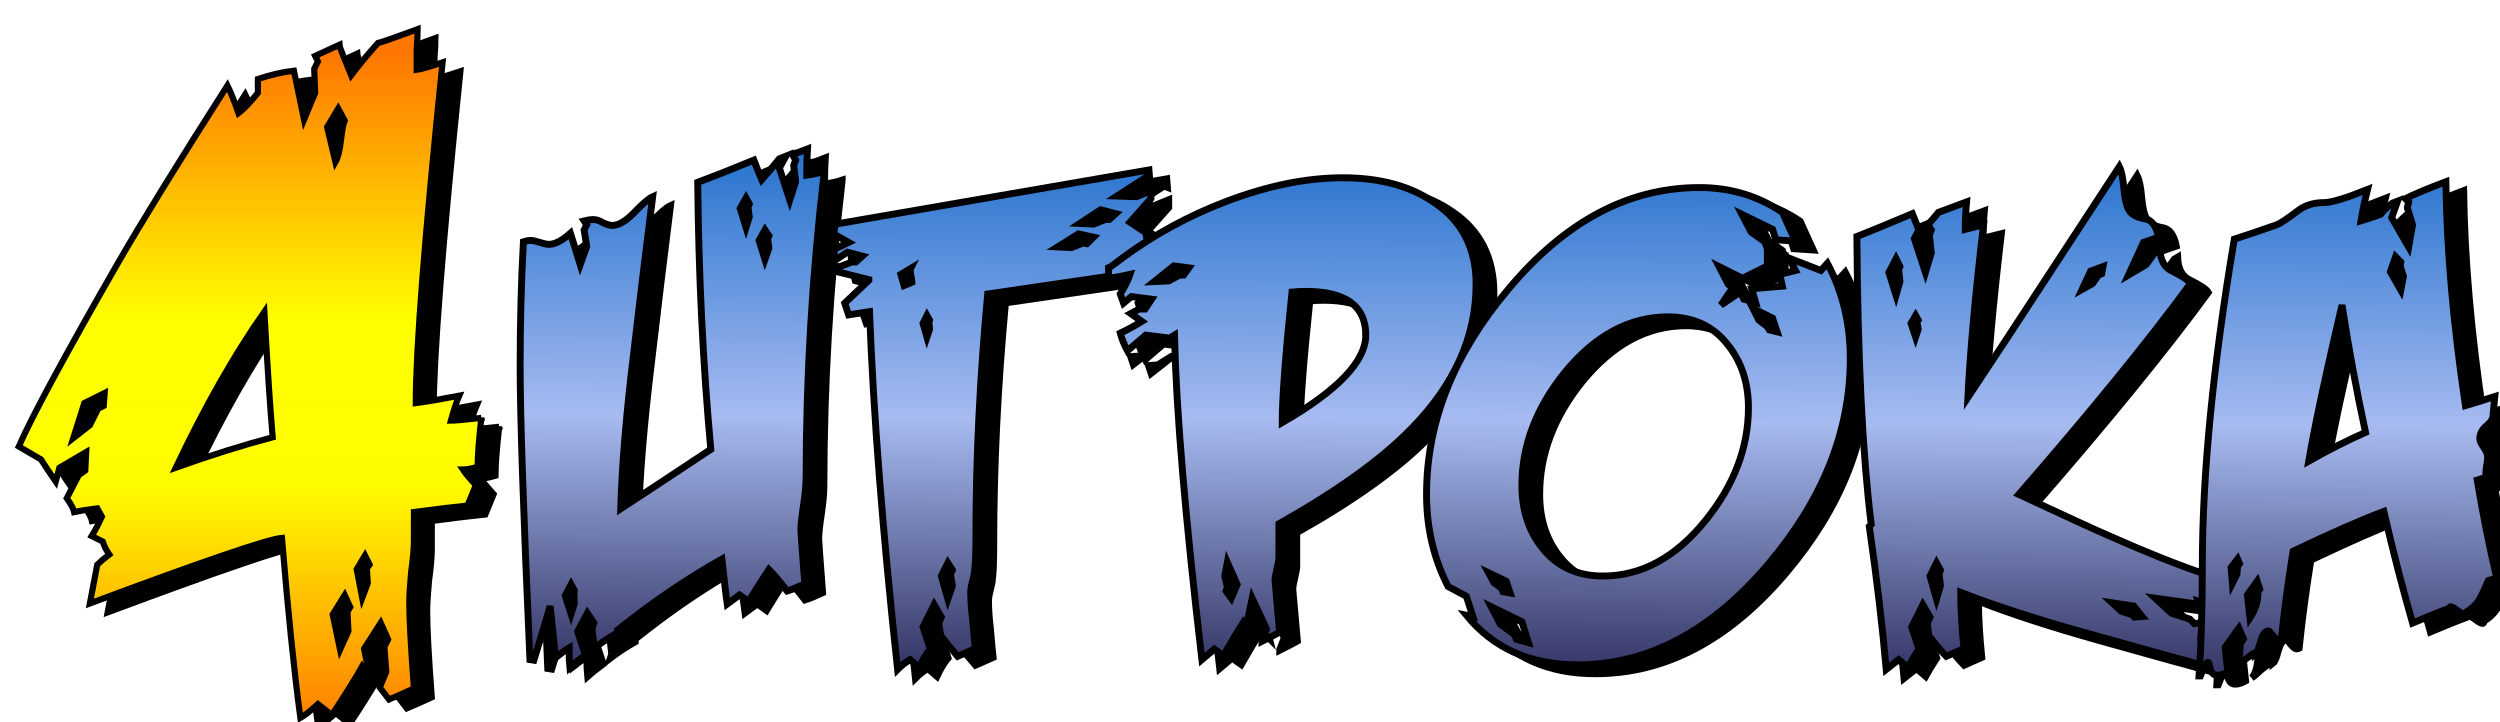
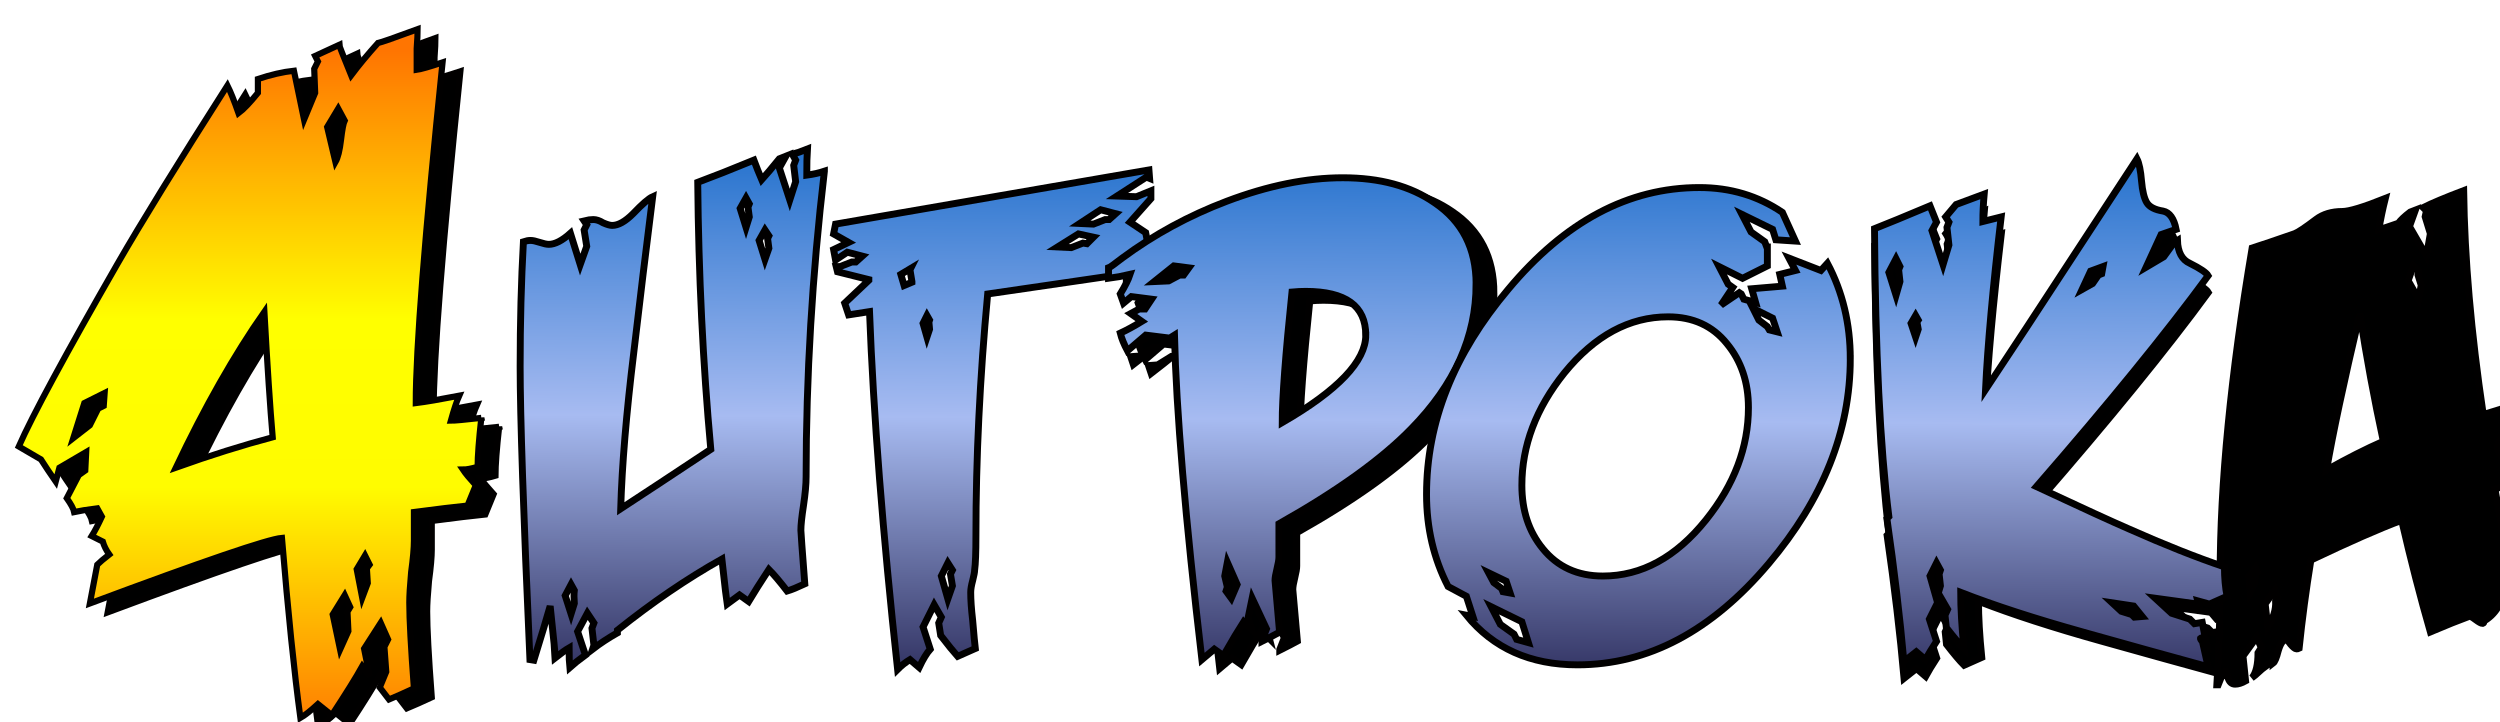
<svg xmlns="http://www.w3.org/2000/svg" xmlns:ns1="http://sodipodi.sourceforge.net/DTD/sodipodi-0.dtd" xmlns:ns2="http://www.inkscape.org/namespaces/inkscape" xmlns:xlink="http://www.w3.org/1999/xlink" height="162.193" viewBox="0 0 505.449 145.974" width="561.61" version="1.1" id="svg82" ns1:docname="auto-at4players-ru.svg" ns2:version="1.2 (dc2aedaf03, 2022-05-15)">
  <defs id="defs86">
    <linearGradient id="linearGradient1102" gradientUnits="userSpaceOnUse" x1="336.991" x2="336.991" y1="161.47" y2="57.732">
      <stop offset="0" stop-color="#373969" id="stop1096" />
      <stop offset="0.471" stop-color="#a7bbf1" id="stop1098" />
      <stop offset="1" stop-color="#2170cc" id="stop1100" />
    </linearGradient>
    <linearGradient ns2:collect="always" xlink:href="#linearGradient1102" id="linearGradient1094" x1="304.411" y1="145.737" x2="304.98" y2="52.269" gradientUnits="userSpaceOnUse" gradientTransform="matrix(1.118,0,0,1.118,-40.379,-6.824)" />
    <linearGradient ns2:collect="always" xlink:href="#linearGradient1102" id="linearGradient1828" gradientUnits="userSpaceOnUse" gradientTransform="matrix(1.118,0,0,1.118,-40.379,-6.824)" x1="304.411" y1="145.737" x2="304.98" y2="52.269" />
    <linearGradient ns2:collect="always" xlink:href="#linearGradient1102" id="linearGradient1830" gradientUnits="userSpaceOnUse" gradientTransform="matrix(1.118,0,0,1.118,-40.379,-6.824)" x1="304.411" y1="145.737" x2="304.98" y2="52.269" />
    <linearGradient ns2:collect="always" xlink:href="#linearGradient1102" id="linearGradient1832" gradientUnits="userSpaceOnUse" gradientTransform="matrix(1.118,0,0,1.118,-40.379,-6.824)" x1="304.411" y1="145.737" x2="304.98" y2="52.269" />
    <linearGradient ns2:collect="always" xlink:href="#linearGradient1102" id="linearGradient1834" gradientUnits="userSpaceOnUse" gradientTransform="matrix(1.118,0,0,1.118,-40.379,-6.824)" x1="304.411" y1="145.737" x2="304.98" y2="52.269" />
    <linearGradient ns2:collect="always" xlink:href="#linearGradient1102" id="linearGradient1836" gradientUnits="userSpaceOnUse" gradientTransform="matrix(1.118,0,0,1.118,-40.379,-6.824)" x1="304.411" y1="145.737" x2="304.98" y2="52.269" />
    <linearGradient ns2:collect="always" xlink:href="#linearGradient1102" id="linearGradient1838" gradientUnits="userSpaceOnUse" gradientTransform="matrix(1.118,0,0,1.118,-40.379,-6.824)" x1="304.411" y1="145.737" x2="304.98" y2="52.269" />
    <linearGradient ns2:collect="always" xlink:href="#a" id="linearGradient1840" gradientUnits="userSpaceOnUse" x1="336.991" y1="161.47" x2="336.991" y2="57.732" />
    <linearGradient id="c-7" gradientUnits="userSpaceOnUse" x1="43.025" x2="43.025" y1="170.828" y2="33.484">
      <stop offset="0" stop-color="#ff7a01" id="stop1960" />
      <stop offset=".359" stop-color="#fffc00" id="stop1962" />
      <stop offset=".603" stop-color="#ff0" id="stop1964" />
      <stop offset="1" stop-color="#ff7501" id="stop1966" />
    </linearGradient>
    <filter id="d-4" color-interpolation-filters="sRGB" height="1.048" width="1.046" x="-0.009" y="-0.006">
      <feGaussianBlur in="SourceGraphic" result="blur" stdDeviation=".926" id="feGaussianBlur1937" />
      <feDiffuseLighting result="diffuse" surfaceScale="10" id="feDiffuseLighting1941">
        <feDistantLight azimuth="236" elevation="13" id="feDistantLight1939" />
      </feDiffuseLighting>
      <feComposite in="diffuse" in2="diffuse" k1="1" operator="arithmetic" result="composite1" id="feComposite1943" k2="0" k3="0" k4="0" />
      <feComposite in="composite1" in2="SourceGraphic" k1="1" k3="1" operator="arithmetic" result="fbSourceGraphic" id="feComposite1945" k2="0" k4="0" />
      <feColorMatrix in="fbSourceGraphic" result="fbSourceGraphicAlpha" values="0 0 0 -1 0 0 0 0 -1 0 0 0 0 -1 0 0 0 0 1 0" id="feColorMatrix1947" />
      <feFlood result="flood" id="feFlood1949" />
      <feComposite in="flood" in2="fbSourceGraphic" operator="in" result="composite1" id="feComposite1951" />
      <feGaussianBlur in="composite1" result="blur" id="feGaussianBlur1953" />
      <feOffset dx="3" dy="5" result="offset" id="feOffset1955" />
      <feComposite in="fbSourceGraphic" in2="offset" result="composite2" id="feComposite1957" />
    </filter>
  </defs>
  <ns1:namedview id="namedview84" pagecolor="#505050" bordercolor="#ffffff" borderopacity="1" ns2:showpageshadow="0" ns2:pageopacity="0" ns2:pagecheckerboard="1" ns2:deskcolor="#505050" showgrid="false" ns2:zoom="1.4271374" ns2:cx="179.02971" ns2:cy="80.580889" ns2:window-width="1920" ns2:window-height="1017" ns2:window-x="-8" ns2:window-y="-8" ns2:window-maximized="1" ns2:current-layer="svg82" />
  <linearGradient id="a" gradientUnits="userSpaceOnUse" x1="336.991" x2="336.991" y1="161.47" y2="57.732">
    <stop offset="0" stop-color="#373969" id="stop2" />
    <stop offset=".437" stop-color="#a7bbf1" id="stop4" />
    <stop offset="1" stop-color="#2170cc" id="stop6" />
  </linearGradient>
  <filter id="b" color-interpolation-filters="sRGB" height="1.062" width="1.011" x="-0.002" y="-0.01">
    <feGaussianBlur in="SourceGraphic" result="blur" stdDeviation=".926" id="feGaussianBlur9" />
    <feDiffuseLighting result="diffuse" surfaceScale="10" id="feDiffuseLighting13">
      <feDistantLight azimuth="236" elevation="13" id="feDistantLight11" />
    </feDiffuseLighting>
    <feComposite in="diffuse" in2="diffuse" k1="1" operator="arithmetic" result="composite1" id="feComposite15" k2="0" k3="0" k4="0" />
    <feComposite in="composite1" in2="SourceGraphic" k1="1" k3="1" operator="arithmetic" result="fbSourceGraphic" id="feComposite17" k2="0" k4="0" />
    <feColorMatrix in="fbSourceGraphic" result="fbSourceGraphicAlpha" values="0 0 0 -1 0 0 0 0 -1 0 0 0 0 -1 0 0 0 0 1 0" id="feColorMatrix19" />
    <feFlood result="flood" id="feFlood21" />
    <feComposite in="flood" in2="fbSourceGraphic" operator="in" result="composite1" id="feComposite23" />
    <feGaussianBlur in="composite1" result="blur" id="feGaussianBlur25" />
    <feOffset dx="3" dy="5" result="offset" id="feOffset27" />
    <feComposite in="fbSourceGraphic" in2="offset" result="composite2" id="feComposite29" />
  </filter>
  <filter id="d" color-interpolation-filters="sRGB" height="1.047" width="1.054" x="-0.009" y="-0.005">
    <feGaussianBlur in="SourceGraphic" result="blur" stdDeviation=".926" id="feGaussianBlur32" />
    <feDiffuseLighting result="diffuse" surfaceScale="10" id="feDiffuseLighting36">
      <feDistantLight azimuth="236" elevation="13" id="feDistantLight34" />
    </feDiffuseLighting>
    <feComposite in="diffuse" in2="diffuse" k1="1" operator="arithmetic" result="composite1" id="feComposite38" k2="0" k3="0" k4="0" />
    <feComposite in="composite1" in2="SourceGraphic" k1="1" k3="1" operator="arithmetic" result="fbSourceGraphic" id="feComposite40" k2="0" k4="0" />
    <feColorMatrix in="fbSourceGraphic" result="fbSourceGraphicAlpha" values="0 0 0 -1 0 0 0 0 -1 0 0 0 0 -1 0 0 0 0 1 0" id="feColorMatrix42" />
    <feFlood result="flood" id="feFlood44" />
    <feComposite in="flood" in2="fbSourceGraphic" operator="in" result="composite1" id="feComposite46" />
    <feGaussianBlur in="composite1" result="blur" id="feGaussianBlur48" />
    <feOffset dx="3" dy="5" result="offset" id="feOffset50" />
    <feComposite in="fbSourceGraphic" in2="offset" result="composite2" id="feComposite52" />
  </filter>
  <linearGradient id="c" gradientUnits="userSpaceOnUse" x1="46.776" x2="46.776" y1="168.274" y2="30.929">
    <stop offset="0" stop-color="#ff7a01" id="stop55" />
    <stop offset=".359" stop-color="#fffc00" id="stop57" />
    <stop offset=".603" stop-color="#ff0" id="stop59" />
    <stop offset="1" stop-color="#ff7501" id="stop61" />
  </linearGradient>
  <g stroke="#010000" stroke-width="1.25" id="g80" transform="translate(15.676,2.565)" style="fill:#000000;fill-opacity:1">
    <g fill="url(#a)" filter="url(#b)" transform="translate(1.075,-27.52)" id="g76" style="display:inline;fill:#000000;fill-opacity:1;stroke-width:1.25;stroke-dasharray:none">
      <g aria-label="Игрока" id="text446" style="font-size:135.173px;line-height:1.25;font-family:'Feast of Flesh BB(RUS BY LYAJKA';-inkscape-font-specification:'Feast of Flesh BB(RUS BY LYAJKA';letter-spacing:4.5px;display:inline;fill:#000000;fill-opacity:1;stroke-width:1.397">
-         <path d="m 150.523,56.375 q -3.696,31.417 -3.696,61.778 0,2.244 -0.528,5.808 -0.528,3.432 -0.528,5.016 0,0.528 0.792,10.824 -2.244,1.056 -3.564,1.452 -2.244,-2.904 -3.696,-4.356 -2.508,3.828 -4.092,6.468 l -1.848,-1.32 -2.508,1.848 q -0.132,-0.792 -1.056,-9.108 -10.56,5.94 -21.121,14.389 v 0.528 q -2.772,1.584 -5.016,3.3 l 0.264,-0.792 -0.396,-3.432 0.396,-1.056 -1.32,-1.98 -1.98,3.696 1.584,4.752 q -1.98,1.452 -3.168,2.508 -0.132,-1.188 -0.132,-3.96 -0.924,0.528 -2.772,1.98 0,-0.396 -1.056,-10.428 -1.056,3.696 -3.3,10.956 l -0.792,-0.132 q -1.98,-44.354 -1.98,-59.27 0,-13.332 0.66,-25.213 0.792,-0.264 1.452,-0.264 0.66,0 1.848,0.396 1.188,0.396 1.848,0.396 1.848,0 4.356,-2.244 l 1.98,6.336 1.32,-3.696 -0.528,-3.3 0.528,-1.056 -0.528,-0.792 q 1.056,-0.264 1.848,-0.264 0.924,0 1.98,0.66 1.188,0.528 1.848,0.528 1.848,0 4.224,-2.376 2.772,-2.904 3.96,-3.432 -1.98,15.709 -3.828,31.549 -2.244,18.349 -2.64,31.549 6.072,-3.96 18.217,-12.012 -2.376,-26.005 -2.64,-53.99 4.62,-1.716 11.352,-4.488 0.792,2.112 1.584,3.96 1.32,-1.452 3.564,-4.224 l 1.32,-0.528 -1.32,2.376 2.112,6.468 1.188,-3.696 -0.396,-3.3 0.396,-1.056 -0.66,-1.188 q 1.056,-0.264 3.036,-1.056 -0.132,1.98 -0.132,5.28 1.98,-0.264 3.564,-0.792 z m -15.181,9.24 -0.264,-1.98 0.264,-0.66 -0.66,-1.188 -1.188,2.112 1.188,3.828 z m 3.96,6.336 -0.264,-1.98 0.264,-0.528 -0.792,-1.188 -1.188,2.112 1.188,3.828 z m -39.337,71.811 q -0.132,-1.584 0,-2.64 l -0.66,-1.188 -1.188,2.244 1.188,3.696 z" id="path1755" style="fill:#000000;fill-opacity:1" />
-         <path d="m 168.224,78.816 v -0.132 l -0.396,-2.376 0.132,-0.264 -1.98,1.188 0.66,2.244 z m 35.377,-7.788 1.32,-1.32 -3.036,-0.66 -4.224,2.64 2.772,0.132 2.376,-0.924 z m 4.488,-4.884 1.32,-1.188 -3.036,-0.792 -4.224,2.772 2.772,0.132 2.376,-0.924 z m -31.681,74.055 -0.396,-2.376 0.396,-0.792 -0.924,-1.452 -1.32,2.64 1.32,4.62 z m -4.62,-51.878 -0.132,-1.452 0.132,-0.396 -0.528,-0.924 -0.792,1.584 0.792,2.772 z M 159.511,78.42 v -0.132 l -6.336,-1.584 -0.264,-1.056 h 0.792 l 2.376,-0.924 h 0.792 l 1.32,-1.188 -3.036,-0.792 -2.376,1.584 -0.396,-2.112 3.036,-1.452 -3.036,-1.716 0.396,-1.98 63.362,-10.956 0.132,1.716 -0.66,-0.264 -5.94,3.828 3.96,0.132 2.904,-1.188 v 1.584 l -4.224,4.752 3.168,2.112 1.452,7.524 -33.397,4.884 q -2.376,25.477 -2.376,48.842 0,5.148 -0.264,6.996 0,0.528 -0.396,2.112 -0.396,1.452 -0.396,2.376 0,2.244 0.396,5.676 0.396,4.62 0.528,5.676 -1.188,0.528 -3.564,1.584 -1.188,-1.32 -3.432,-4.224 l -0.396,-2.508 0.528,-1.188 -1.452,-2.508 -2.244,4.488 1.452,4.488 q -1.056,1.188 -2.244,3.696 l -1.848,-1.584 q -1.32,0.792 -2.508,1.98 -4.488,-41.186 -5.676,-72.339 l -4.224,0.66 -0.792,-2.376 z" id="path1757" style="fill:#000000;fill-opacity:1" />
        <path d="m 282.288,79.212 q 0,-10.824 -8.448,-16.501 -7.26,-5.016 -18.481,-5.016 -10.956,0 -23.497,4.752 -11.484,4.356 -21.121,11.484 -2.376,1.848 -2.772,1.98 v 2.112 q 2.112,-0.264 4.356,-0.792 -0.528,1.584 -1.98,3.96 l 0.66,1.848 1.584,-1.32 4.092,0.528 -1.32,1.98 h -1.188 l -1.716,0.924 2.244,1.584 q -2.376,1.452 -4.356,2.376 0.396,1.584 1.452,3.564 l 3.696,-3.168 4.224,0.528 -0.528,0.792 2.112,-1.32 q 0.528,22.837 5.544,65.606 l 2.508,-2.112 1.848,1.32 q 2.64,-4.62 4.092,-6.864 l 1.584,1.584 -0.66,-2.508 0.792,-3.828 2.904,6.204 -0.924,2.376 v 0.132 q 2.376,-1.188 3.564,-1.848 -0.924,-10.296 -0.924,-10.428 0,-0.792 0.396,-2.376 0.396,-1.584 0.396,-2.376 v -6.732 q 17.821,-10.032 26.797,-19.273 13.068,-13.332 13.068,-29.173 z m -65.21,12.804 -2.772,1.716 -1.848,0.132 0.528,1.584 q 2.904,-2.244 4.356,-3.432 z m 42.902,-2.508 q 0,7.92 -16.897,17.689 0,-7.392 1.98,-26.401 1.452,-0.132 2.772,-0.132 12.144,0 12.144,8.844 z M 223.15,77.364 h -0.792 l -2.244,1.188 -2.904,0.132 3.96,-3.168 3.036,0.396 z m 9.636,65.342 -1.056,-1.452 0.264,-0.792 -0.528,-2.244 0.528,-2.772 1.98,4.488 z" id="path1759" style="fill:#000000;fill-opacity:1" />
-         <path d="m 357.938,94.261 q 0,21.913 -16.501,41.45 -17.293,20.461 -38.677,20.461 -14.257,0 -22.441,-10.032 l 1.32,0.264 -1.32,-4.092 -3.696,-1.98 q -4.356,-8.448 -4.356,-18.613 0,-21.913 16.501,-41.45 17.161,-20.593 38.677,-20.593 9.372,0 16.765,5.016 l 2.64,5.808 -3.96,-0.264 -0.66,-2.112 -6.204,-3.036 1.848,3.564 2.772,1.98 0.396,1.056 h 0.132 v 3.828 l -5.016,2.508 -4.752,-2.376 1.848,3.564 0.924,0.66 -2.376,3.564 3.696,-2.508 0.396,0.264 0.528,1.056 2.376,0.66 -0.792,-2.772 6.204,-0.528 -0.528,-2.376 3.168,-0.792 -1.32,-2.508 6.468,2.508 1.32,-1.452 q 4.62,8.712 4.62,19.273 z m -14.785,-5.412 -0.924,-2.772 -3.96,-1.98 1.188,2.376 1.716,1.32 0.396,0.66 z m -5.808,15.313 q 0,-7.656 -4.356,-12.936 -4.356,-5.412 -11.88,-5.412 -11.748,0 -20.989,11.352 -8.58,10.692 -8.58,22.705 0,7.656 4.224,12.804 4.488,5.544 12.144,5.544 11.748,0 20.857,-11.352 8.58,-10.692 8.58,-22.705 z m -48.182,37.489 -0.792,-2.376 -3.564,-1.716 1.056,1.98 1.584,1.188 0.264,0.66 z m 3.696,10.032 -1.32,-4.224 -6.204,-3.036 1.848,3.564 2.772,1.98 0.528,1.056 z" id="path1761" style="fill:#000000;fill-opacity:1" />
        <path d="m 430.553,143.894 -2.376,-0.66 0.528,2.244 -1.452,-1.716 -7.656,-1.056 3.3,3.036 3.696,1.188 0.924,0.924 1.584,-0.264 0.66,3.432 q -0.66,-0.264 -0.924,-0.264 -0.264,0 0.132,0.528 1.32,1.32 1.32,1.452 0,0 -0.924,-0.264 l 0.924,4.092 q -12.54,-3.432 -25.213,-6.996 -14.653,-4.092 -24.817,-8.052 0,4.752 0.66,11.352 l -3.564,1.584 q -1.32,-1.32 -3.564,-4.224 l -0.264,-2.508 0.528,-1.188 -1.452,-2.508 -2.244,4.488 1.452,4.488 q -1.452,2.244 -2.244,3.696 l -1.848,-1.584 -2.508,1.98 q -1.188,-13.332 -3.432,-28.909 l 0.396,-0.396 q -2.64,-21.253 -2.904,-58.214 3.696,-1.452 11.22,-4.62 l 1.32,3.3 -0.924,1.716 2.244,6.864 1.188,-3.96 -0.396,-3.564 0.396,-1.056 -0.66,-1.056 2.112,-2.508 q 3.564,-1.32 5.676,-2.112 -0.264,2.904 -0.264,5.544 l 3.696,-0.924 q -2.508,21.385 -3.168,34.981 1.716,-2.508 30.625,-46.73 0.66,1.32 0.924,4.488 0.264,3.036 1.056,4.356 0.792,1.32 3.3,1.716 1.98,0.396 2.64,3.696 l -3.036,1.056 -3.036,6.6 3.564,-2.112 2.112,-2.904 0.66,-0.396 q 0.132,3.564 2.508,4.62 3.168,1.584 3.696,2.508 -12.672,17.293 -34.717,42.638 13.861,6.468 18.745,8.58 10.692,4.752 19.273,7.656 0,3.3 0.528,5.94 z m -21.517,-68.247 -2.508,0.924 -1.716,3.696 2.112,-1.188 1.188,-1.716 0.66,-0.264 z m -41.054,3.036 -0.264,-2.376 0.264,-0.66 -0.792,-1.584 -1.452,2.772 1.452,4.62 z m 3.696,9.636 -0.264,-1.452 0.264,-0.396 -0.528,-0.924 -0.924,1.584 0.924,2.772 z m 45.278,58.082 -1.716,-2.112 -4.356,-0.66 1.848,1.716 2.112,0.66 0.528,0.528 z m -40.79,-6.204 -0.264,-2.376 0.264,-0.792 -0.792,-1.452 -1.32,2.64 1.32,4.62 z" id="path1763" style="fill:#000000;fill-opacity:1" />
        <path d="m 488.647,138.614 -1.716,0.528 q -1.32,3.036 -1.716,3.696 -1.056,1.716 -2.904,2.772 0.264,0.264 -0.132,0.396 -0.396,0 -1.452,-0.792 -1.056,-0.792 -1.452,-0.792 -0.264,0.132 -0.132,0.264 -2.508,0.924 -7.524,3.036 -3.036,-10.56 -5.808,-22.573 -6.732,2.508 -18.349,8.052 -1.452,8.976 -2.376,17.821 -0.264,0.132 -0.528,0.132 -0.396,0 -1.188,-0.924 -0.66,-0.924 -0.924,-0.924 -0.924,0 -1.584,2.244 -0.528,2.112 -1.056,2.508 0,-0.264 -0.132,-0.264 -0.264,0 -2.112,1.452 -1.716,1.584 -1.98,1.716 1.188,-1.452 1.188,-5.016 l 0.66,-1.056 -0.924,-2.112 -2.772,3.828 0.528,5.016 q -1.188,0.66 -2.112,0.66 -1.056,0 -1.452,-1.32 -0.264,-1.32 -0.396,-1.32 -0.528,0 -1.584,2.772 h -0.264 q 0.66,-9.768 0.66,-22.177 0,-27.721 6.468,-66.134 2.904,-0.924 8.58,-2.904 1.056,-0.396 4.356,-2.904 2.112,-1.584 5.28,-1.584 2.112,0 8.712,-2.64 -0.792,3.168 -1.32,6.336 1.32,-0.396 3.96,-1.32 0.66,-0.924 2.376,-2.244 0.396,-0.132 1.056,-0.396 l -1.188,3.3 3.432,5.94 0.792,-4.488 -1.056,-3.432 0.264,-1.188 -0.66,-0.66 q 2.64,-1.32 8.184,-3.432 0.264,20.461 3.96,45.278 2.244,-0.66 5.94,-1.848 -0.132,1.32 -0.396,4.092 -0.132,0.924 -1.452,1.98 -1.188,1.056 -1.188,2.508 0,0.528 0.792,1.716 0.792,1.056 0.792,1.98 0,0.66 -0.264,2.112 -0.132,1.32 -0.132,1.98 l -1.716,0.528 q 1.716,10.296 3.96,19.801 z m -18.877,-60.986 -0.66,-2.112 0.132,-0.792 -1.056,-1.056 -1.056,3.036 2.112,3.696 z m -7.656,31.549 q -2.772,-12.804 -4.752,-25.741 -4.884,20.725 -6.732,31.549 6.336,-3.564 11.484,-5.808 z m -25.477,26.533 -0.396,-0.924 -1.32,1.716 0.264,3.168 0.924,-1.848 0.132,-1.584 z m 4.092,5.148 -0.528,-1.584 -1.98,2.772 0.528,4.62 q 1.716,-2.64 1.584,-5.148 z" id="path1765" style="fill:#000000;fill-opacity:1" />
      </g>
    </g>
    <path d="m 88.929,107.589 q -0.747,6.72 -0.747,9.893 -1.867,0.56 -2.987,0.56 0.747,1.12 2.614,3.173 -0.56,1.307 -1.68,4.107 -3.734,0.373 -10.827,1.307 v 5.786 q 0,2.24 -0.56,6.347 -0.373,4.107 -0.373,6.16 0,5.04 0.933,17.36 -2.8,1.307 -5.04,2.24 l -1.867,-2.427 1.307,-3.173 -0.373,-5.04 0.746,-1.493 -1.493,-3.36 -3.36,5.226 1.12,5.6 -1.493,-2.053 q -1.867,3.36 -6.16,9.893 l -2.8,-2.24 q -2.24,2.054 -3.547,2.8 -1.867,-13.813 -3.733,-36.4 -4.294,0.374 -38.827,13.254 l 1.493,-7.84 q 0.747,-0.747 2.427,-2.054 -0.933,-1.306 -1.307,-2.613 l -2.24,-1.12 q 0.934,-1.493 2.054,-3.92 l -0.934,-1.68 q -2.986,0.373 -4.666,0.747 -0.187,-0.934 -1.494,-2.8 l 2.427,-4.667 1.307,-0.933 0.186,-3.734 -5.413,3.174 -0.747,2.8 q -1.68,-2.427 -2.986,-4.48 -0.934,-0.56 -4.48,-2.614 4.106,-9.333 19.973,-36.96 7.093,-12.32 22.213,-36.027 0.934,1.867 2.24,5.6 1.494,-1.12 3.92,-4.106 v -2.8 q 3.92,-1.307 7.28,-1.68 l 2.054,9.893 2.24,-5.413 -0.187,-4.854 0.747,-1.493 -0.56,-1.12 4.853,-2.24 q 0,0.187 2.427,6.16 2.24,-2.987 5.413,-6.533 0.933,-0.187 8.027,-2.8 0,1.306 -0.187,3.92 v 4.293 q 1.307,-0.187 5.227,-1.493 -5.414,52.453 -5.414,68.88 2.987,-0.373 8.774,-1.493 -0.747,1.68 -1.68,5.04 1.12,0 6.16,-0.56 z m -27.627,-60.107 -1.307,-2.427 -2.24,3.733 1.68,7.094 q 0.747,-1.307 1.12,-4.48 0.374,-3.174 0.747,-3.92 z m -14.56,64.027 q -0.747,-8.587 -1.68,-25.387 -9.147,13.067 -17.92,31.547 10.453,-3.734 19.6,-6.16 z m 19.6,25.76 -0.933,-1.867 -1.68,2.8 1.12,5.787 1.12,-2.987 -0.187,-2.987 z m -3.92,8.586 -1.12,-2.426 -2.427,3.92 1.494,7.093 1.68,-3.733 -0.187,-3.92 z m -49.653,-43.305 -4.107,2.053 -2.24,7.093 3.36,-2.613 1.68,-3.36 1.12,-0.56 z" fill="url(#c)" filter="url(#d)" transform="matrix(1,0,0,1,-6.689,-28.87)" id="path1983" style="display:inline;fill:#000000;fill-opacity:1;filter:url(#d-4)" />
  </g>
  <g stroke="#010000" stroke-width="1.25" id="g2664" transform="translate(12.076,0.765)" style="display:inline">
    <g fill="url(#a)" filter="url(#b)" transform="translate(1.075,-27.52)" id="g2660" style="display:inline;fill:url(#linearGradient1840);stroke-width:1.25;stroke-dasharray:none">
      <g aria-label="Игрока" id="g2658" style="font-size:135.173px;line-height:1.25;font-family:'Feast of Flesh BB(RUS BY LYAJKA';-inkscape-font-specification:'Feast of Flesh BB(RUS BY LYAJKA';letter-spacing:4.5px;display:inline;fill:url(#linearGradient1094);stroke-width:1.397">
        <path d="m 150.523,56.375 q -3.696,31.417 -3.696,61.778 0,2.244 -0.528,5.808 -0.528,3.432 -0.528,5.016 0,0.528 0.792,10.824 -2.244,1.056 -3.564,1.452 -2.244,-2.904 -3.696,-4.356 -2.508,3.828 -4.092,6.468 l -1.848,-1.32 -2.508,1.848 q -0.132,-0.792 -1.056,-9.108 -10.56,5.94 -21.121,14.389 v 0.528 q -2.772,1.584 -5.016,3.3 l 0.264,-0.792 -0.396,-3.432 0.396,-1.056 -1.32,-1.98 -1.98,3.696 1.584,4.752 q -1.98,1.452 -3.168,2.508 -0.132,-1.188 -0.132,-3.96 -0.924,0.528 -2.772,1.98 0,-0.396 -1.056,-10.428 -1.056,3.696 -3.3,10.956 l -0.792,-0.132 q -1.98,-44.354 -1.98,-59.27 0,-13.332 0.66,-25.213 0.792,-0.264 1.452,-0.264 0.66,0 1.848,0.396 1.188,0.396 1.848,0.396 1.848,0 4.356,-2.244 l 1.98,6.336 1.32,-3.696 -0.528,-3.3 0.528,-1.056 -0.528,-0.792 q 1.056,-0.264 1.848,-0.264 0.924,0 1.98,0.66 1.188,0.528 1.848,0.528 1.848,0 4.224,-2.376 2.772,-2.904 3.96,-3.432 -1.98,15.709 -3.828,31.549 -2.244,18.349 -2.64,31.549 6.072,-3.96 18.217,-12.012 -2.376,-26.005 -2.64,-53.99 4.62,-1.716 11.352,-4.488 0.792,2.112 1.584,3.96 1.32,-1.452 3.564,-4.224 l 1.32,-0.528 -1.32,2.376 2.112,6.468 1.188,-3.696 -0.396,-3.3 0.396,-1.056 -0.66,-1.188 q 1.056,-0.264 3.036,-1.056 -0.132,1.98 -0.132,5.28 1.98,-0.264 3.564,-0.792 z m -15.181,9.24 -0.264,-1.98 0.264,-0.66 -0.66,-1.188 -1.188,2.112 1.188,3.828 z m 3.96,6.336 -0.264,-1.98 0.264,-0.528 -0.792,-1.188 -1.188,2.112 1.188,3.828 z m -39.337,71.811 q -0.132,-1.584 0,-2.64 l -0.66,-1.188 -1.188,2.244 1.188,3.696 z" id="path2646" style="fill:url(#linearGradient1828)" />
        <path d="m 168.224,78.816 v -0.132 l -0.396,-2.376 0.132,-0.264 -1.98,1.188 0.66,2.244 z m 35.377,-7.788 1.32,-1.32 -3.036,-0.66 -4.224,2.64 2.772,0.132 2.376,-0.924 z m 4.488,-4.884 1.32,-1.188 -3.036,-0.792 -4.224,2.772 2.772,0.132 2.376,-0.924 z m -31.681,74.055 -0.396,-2.376 0.396,-0.792 -0.924,-1.452 -1.32,2.64 1.32,4.62 z m -4.62,-51.878 -0.132,-1.452 0.132,-0.396 -0.528,-0.924 -0.792,1.584 0.792,2.772 z M 159.511,78.42 v -0.132 l -6.336,-1.584 -0.264,-1.056 h 0.792 l 2.376,-0.924 h 0.792 l 1.32,-1.188 -3.036,-0.792 -2.376,1.584 -0.396,-2.112 3.036,-1.452 -3.036,-1.716 0.396,-1.98 63.362,-10.956 0.132,1.716 -0.66,-0.264 -5.94,3.828 3.96,0.132 2.904,-1.188 v 1.584 l -4.224,4.752 3.168,2.112 1.452,7.524 -33.397,4.884 q -2.376,25.477 -2.376,48.842 0,5.148 -0.264,6.996 0,0.528 -0.396,2.112 -0.396,1.452 -0.396,2.376 0,2.244 0.396,5.676 0.396,4.62 0.528,5.676 -1.188,0.528 -3.564,1.584 -1.188,-1.32 -3.432,-4.224 l -0.396,-2.508 0.528,-1.188 -1.452,-2.508 -2.244,4.488 1.452,4.488 q -1.056,1.188 -2.244,3.696 l -1.848,-1.584 q -1.32,0.792 -2.508,1.98 -4.488,-41.186 -5.676,-72.339 l -4.224,0.66 -0.792,-2.376 z" id="path2648" style="fill:url(#linearGradient1830)" />
        <path d="m 282.288,79.212 q 0,-10.824 -8.448,-16.501 -7.26,-5.016 -18.481,-5.016 -10.956,0 -23.497,4.752 -11.484,4.356 -21.121,11.484 -2.376,1.848 -2.772,1.98 v 2.112 q 2.112,-0.264 4.356,-0.792 -0.528,1.584 -1.98,3.96 l 0.66,1.848 1.584,-1.32 4.092,0.528 -1.32,1.98 h -1.188 l -1.716,0.924 2.244,1.584 q -2.376,1.452 -4.356,2.376 0.396,1.584 1.452,3.564 l 3.696,-3.168 4.224,0.528 -0.528,0.792 2.112,-1.32 q 0.528,22.837 5.544,65.606 l 2.508,-2.112 1.848,1.32 q 2.64,-4.62 4.092,-6.864 l 1.584,1.584 -0.66,-2.508 0.792,-3.828 2.904,6.204 -0.924,2.376 v 0.132 q 2.376,-1.188 3.564,-1.848 -0.924,-10.296 -0.924,-10.428 0,-0.792 0.396,-2.376 0.396,-1.584 0.396,-2.376 v -6.732 q 17.821,-10.032 26.797,-19.273 13.068,-13.332 13.068,-29.173 z m -65.21,12.804 -2.772,1.716 -1.848,0.132 0.528,1.584 q 2.904,-2.244 4.356,-3.432 z m 42.902,-2.508 q 0,7.92 -16.897,17.689 0,-7.392 1.98,-26.401 1.452,-0.132 2.772,-0.132 12.144,0 12.144,8.844 z M 223.15,77.364 h -0.792 l -2.244,1.188 -2.904,0.132 3.96,-3.168 3.036,0.396 z m 9.636,65.342 -1.056,-1.452 0.264,-0.792 -0.528,-2.244 0.528,-2.772 1.98,4.488 z" id="path2650" style="fill:url(#linearGradient1832)" />
        <path d="m 357.938,94.261 q 0,21.913 -16.501,41.45 -17.293,20.461 -38.677,20.461 -14.257,0 -22.441,-10.032 l 1.32,0.264 -1.32,-4.092 -3.696,-1.98 q -4.356,-8.448 -4.356,-18.613 0,-21.913 16.501,-41.45 17.161,-20.593 38.677,-20.593 9.372,0 16.765,5.016 l 2.64,5.808 -3.96,-0.264 -0.66,-2.112 -6.204,-3.036 1.848,3.564 2.772,1.98 0.396,1.056 h 0.132 v 3.828 l -5.016,2.508 -4.752,-2.376 1.848,3.564 0.924,0.66 -2.376,3.564 3.696,-2.508 0.396,0.264 0.528,1.056 2.376,0.66 -0.792,-2.772 6.204,-0.528 -0.528,-2.376 3.168,-0.792 -1.32,-2.508 6.468,2.508 1.32,-1.452 q 4.62,8.712 4.62,19.273 z m -14.785,-5.412 -0.924,-2.772 -3.96,-1.98 1.188,2.376 1.716,1.32 0.396,0.66 z m -5.808,15.313 q 0,-7.656 -4.356,-12.936 -4.356,-5.412 -11.88,-5.412 -11.748,0 -20.989,11.352 -8.58,10.692 -8.58,22.705 0,7.656 4.224,12.804 4.488,5.544 12.144,5.544 11.748,0 20.857,-11.352 8.58,-10.692 8.58,-22.705 z m -48.182,37.489 -0.792,-2.376 -3.564,-1.716 1.056,1.98 1.584,1.188 0.264,0.66 z m 3.696,10.032 -1.32,-4.224 -6.204,-3.036 1.848,3.564 2.772,1.98 0.528,1.056 z" id="path2652" style="fill:url(#linearGradient1834)" />
-         <path d="m 430.553,143.894 -2.376,-0.66 0.528,2.244 -1.452,-1.716 -7.656,-1.056 3.3,3.036 3.696,1.188 0.924,0.924 1.584,-0.264 0.66,3.432 q -0.66,-0.264 -0.924,-0.264 -0.264,0 0.132,0.528 1.32,1.32 1.32,1.452 0,0 -0.924,-0.264 l 0.924,4.092 q -12.54,-3.432 -25.213,-6.996 -14.653,-4.092 -24.817,-8.052 0,4.752 0.66,11.352 l -3.564,1.584 q -1.32,-1.32 -3.564,-4.224 l -0.264,-2.508 0.528,-1.188 -1.452,-2.508 -2.244,4.488 1.452,4.488 q -1.452,2.244 -2.244,3.696 l -1.848,-1.584 -2.508,1.98 q -1.188,-13.332 -3.432,-28.909 l 0.396,-0.396 q -2.64,-21.253 -2.904,-58.214 3.696,-1.452 11.22,-4.62 l 1.32,3.3 -0.924,1.716 2.244,6.864 1.188,-3.96 -0.396,-3.564 0.396,-1.056 -0.66,-1.056 2.112,-2.508 q 3.564,-1.32 5.676,-2.112 -0.264,2.904 -0.264,5.544 l 3.696,-0.924 q -2.508,21.385 -3.168,34.981 1.716,-2.508 30.625,-46.73 0.66,1.32 0.924,4.488 0.264,3.036 1.056,4.356 0.792,1.32 3.3,1.716 1.98,0.396 2.64,3.696 l -3.036,1.056 -3.036,6.6 3.564,-2.112 2.112,-2.904 0.66,-0.396 q 0.132,3.564 2.508,4.62 3.168,1.584 3.696,2.508 -12.672,17.293 -34.717,42.638 13.861,6.468 18.745,8.58 10.692,4.752 19.273,7.656 0,3.3 0.528,5.94 z m -21.517,-68.247 -2.508,0.924 -1.716,3.696 2.112,-1.188 1.188,-1.716 0.66,-0.264 z m -41.054,3.036 -0.264,-2.376 0.264,-0.66 -0.792,-1.584 -1.452,2.772 1.452,4.62 z m 3.696,9.636 -0.264,-1.452 0.264,-0.396 -0.528,-0.924 -0.924,1.584 0.924,2.772 z m 45.278,58.082 -1.716,-2.112 -4.356,-0.66 1.848,1.716 2.112,0.66 0.528,0.528 z m -40.79,-6.204 -0.264,-2.376 0.264,-0.792 -0.792,-1.452 -1.32,2.64 1.32,4.62 z" id="path2654" style="fill:url(#linearGradient1836)" />
-         <path d="m 488.647,138.614 -1.716,0.528 q -1.32,3.036 -1.716,3.696 -1.056,1.716 -2.904,2.772 0.264,0.264 -0.132,0.396 -0.396,0 -1.452,-0.792 -1.056,-0.792 -1.452,-0.792 -0.264,0.132 -0.132,0.264 -2.508,0.924 -7.524,3.036 -3.036,-10.56 -5.808,-22.573 -6.732,2.508 -18.349,8.052 -1.452,8.976 -2.376,17.821 -0.264,0.132 -0.528,0.132 -0.396,0 -1.188,-0.924 -0.66,-0.924 -0.924,-0.924 -0.924,0 -1.584,2.244 -0.528,2.112 -1.056,2.508 0,-0.264 -0.132,-0.264 -0.264,0 -2.112,1.452 -1.716,1.584 -1.98,1.716 1.188,-1.452 1.188,-5.016 l 0.66,-1.056 -0.924,-2.112 -2.772,3.828 0.528,5.016 q -1.188,0.66 -2.112,0.66 -1.056,0 -1.452,-1.32 -0.264,-1.32 -0.396,-1.32 -0.528,0 -1.584,2.772 h -0.264 q 0.66,-9.768 0.66,-22.177 0,-27.721 6.468,-66.134 2.904,-0.924 8.58,-2.904 1.056,-0.396 4.356,-2.904 2.112,-1.584 5.28,-1.584 2.112,0 8.712,-2.64 -0.792,3.168 -1.32,6.336 1.32,-0.396 3.96,-1.32 0.66,-0.924 2.376,-2.244 0.396,-0.132 1.056,-0.396 l -1.188,3.3 3.432,5.94 0.792,-4.488 -1.056,-3.432 0.264,-1.188 -0.66,-0.66 q 2.64,-1.32 8.184,-3.432 0.264,20.461 3.96,45.278 2.244,-0.66 5.94,-1.848 -0.132,1.32 -0.396,4.092 -0.132,0.924 -1.452,1.98 -1.188,1.056 -1.188,2.508 0,0.528 0.792,1.716 0.792,1.056 0.792,1.98 0,0.66 -0.264,2.112 -0.132,1.32 -0.132,1.98 l -1.716,0.528 q 1.716,10.296 3.96,19.801 z m -18.877,-60.986 -0.66,-2.112 0.132,-0.792 -1.056,-1.056 -1.056,3.036 2.112,3.696 z m -7.656,31.549 q -2.772,-12.804 -4.752,-25.741 -4.884,20.725 -6.732,31.549 6.336,-3.564 11.484,-5.808 z m -25.477,26.533 -0.396,-0.924 -1.32,1.716 0.264,3.168 0.924,-1.848 0.132,-1.584 z m 4.092,5.148 -0.528,-1.584 -1.98,2.772 0.528,4.62 q 1.716,-2.64 1.584,-5.148 z" id="path2656" style="fill:url(#linearGradient1838)" />
+         <path d="m 430.553,143.894 -2.376,-0.66 0.528,2.244 -1.452,-1.716 -7.656,-1.056 3.3,3.036 3.696,1.188 0.924,0.924 1.584,-0.264 0.66,3.432 q -0.66,-0.264 -0.924,-0.264 -0.264,0 0.132,0.528 1.32,1.32 1.32,1.452 0,0 -0.924,-0.264 l 0.924,4.092 q -12.54,-3.432 -25.213,-6.996 -14.653,-4.092 -24.817,-8.052 0,4.752 0.66,11.352 q -1.32,-1.32 -3.564,-4.224 l -0.264,-2.508 0.528,-1.188 -1.452,-2.508 -2.244,4.488 1.452,4.488 q -1.452,2.244 -2.244,3.696 l -1.848,-1.584 -2.508,1.98 q -1.188,-13.332 -3.432,-28.909 l 0.396,-0.396 q -2.64,-21.253 -2.904,-58.214 3.696,-1.452 11.22,-4.62 l 1.32,3.3 -0.924,1.716 2.244,6.864 1.188,-3.96 -0.396,-3.564 0.396,-1.056 -0.66,-1.056 2.112,-2.508 q 3.564,-1.32 5.676,-2.112 -0.264,2.904 -0.264,5.544 l 3.696,-0.924 q -2.508,21.385 -3.168,34.981 1.716,-2.508 30.625,-46.73 0.66,1.32 0.924,4.488 0.264,3.036 1.056,4.356 0.792,1.32 3.3,1.716 1.98,0.396 2.64,3.696 l -3.036,1.056 -3.036,6.6 3.564,-2.112 2.112,-2.904 0.66,-0.396 q 0.132,3.564 2.508,4.62 3.168,1.584 3.696,2.508 -12.672,17.293 -34.717,42.638 13.861,6.468 18.745,8.58 10.692,4.752 19.273,7.656 0,3.3 0.528,5.94 z m -21.517,-68.247 -2.508,0.924 -1.716,3.696 2.112,-1.188 1.188,-1.716 0.66,-0.264 z m -41.054,3.036 -0.264,-2.376 0.264,-0.66 -0.792,-1.584 -1.452,2.772 1.452,4.62 z m 3.696,9.636 -0.264,-1.452 0.264,-0.396 -0.528,-0.924 -0.924,1.584 0.924,2.772 z m 45.278,58.082 -1.716,-2.112 -4.356,-0.66 1.848,1.716 2.112,0.66 0.528,0.528 z m -40.79,-6.204 -0.264,-2.376 0.264,-0.792 -0.792,-1.452 -1.32,2.64 1.32,4.62 z" id="path2654" style="fill:url(#linearGradient1836)" />
      </g>
    </g>
    <path d="m 88.929,107.589 q -0.747,6.72 -0.747,9.893 -1.867,0.56 -2.987,0.56 0.747,1.12 2.614,3.173 -0.56,1.307 -1.68,4.107 -3.734,0.373 -10.827,1.307 v 5.786 q 0,2.24 -0.56,6.347 -0.373,4.107 -0.373,6.16 0,5.04 0.933,17.36 -2.8,1.307 -5.04,2.24 l -1.867,-2.427 1.307,-3.173 -0.373,-5.04 0.746,-1.493 -1.493,-3.36 -3.36,5.226 1.12,5.6 -1.493,-2.053 q -1.867,3.36 -6.16,9.893 l -2.8,-2.24 q -2.24,2.054 -3.547,2.8 -1.867,-13.813 -3.733,-36.4 -4.294,0.374 -38.827,13.254 l 1.493,-7.84 q 0.747,-0.747 2.427,-2.054 -0.933,-1.306 -1.307,-2.613 l -2.24,-1.12 q 0.934,-1.493 2.054,-3.92 l -0.934,-1.68 q -2.986,0.373 -4.666,0.747 -0.187,-0.934 -1.494,-2.8 l 2.427,-4.667 1.307,-0.933 0.186,-3.734 -5.413,3.174 -0.747,2.8 q -1.68,-2.427 -2.986,-4.48 -0.934,-0.56 -4.48,-2.614 4.106,-9.333 19.973,-36.96 7.093,-12.32 22.213,-36.027 0.934,1.867 2.24,5.6 1.494,-1.12 3.92,-4.106 v -2.8 q 3.92,-1.307 7.28,-1.68 l 2.054,9.893 2.24,-5.413 -0.187,-4.854 0.747,-1.493 -0.56,-1.12 4.853,-2.24 q 0,0.187 2.427,6.16 2.24,-2.987 5.413,-6.533 0.933,-0.187 8.027,-2.8 0,1.306 -0.187,3.92 v 4.293 q 1.307,-0.187 5.227,-1.493 -5.414,52.453 -5.414,68.88 2.987,-0.373 8.774,-1.493 -0.747,1.68 -1.68,5.04 1.12,0 6.16,-0.56 z m -27.627,-60.107 -1.307,-2.427 -2.24,3.733 1.68,7.094 q 0.747,-1.307 1.12,-4.48 0.374,-3.174 0.747,-3.92 z m -14.56,64.027 q -0.747,-8.587 -1.68,-25.387 -9.147,13.067 -17.92,31.547 10.453,-3.734 19.6,-6.16 z m 19.6,25.76 -0.933,-1.867 -1.68,2.8 1.12,5.787 1.12,-2.987 -0.187,-2.987 z m -3.92,8.586 -1.12,-2.426 -2.427,3.92 1.494,7.093 1.68,-3.733 -0.187,-3.92 z m -49.653,-43.305 -4.107,2.053 -2.24,7.093 3.36,-2.613 1.68,-3.36 1.12,-0.56 z" fill="url(#c)" filter="url(#d)" transform="matrix(1,0,0,1,-6.689,-28.87)" id="path2662" style="display:inline;fill:url(#c-7);filter:url(#d-4)" />
  </g>
</svg>